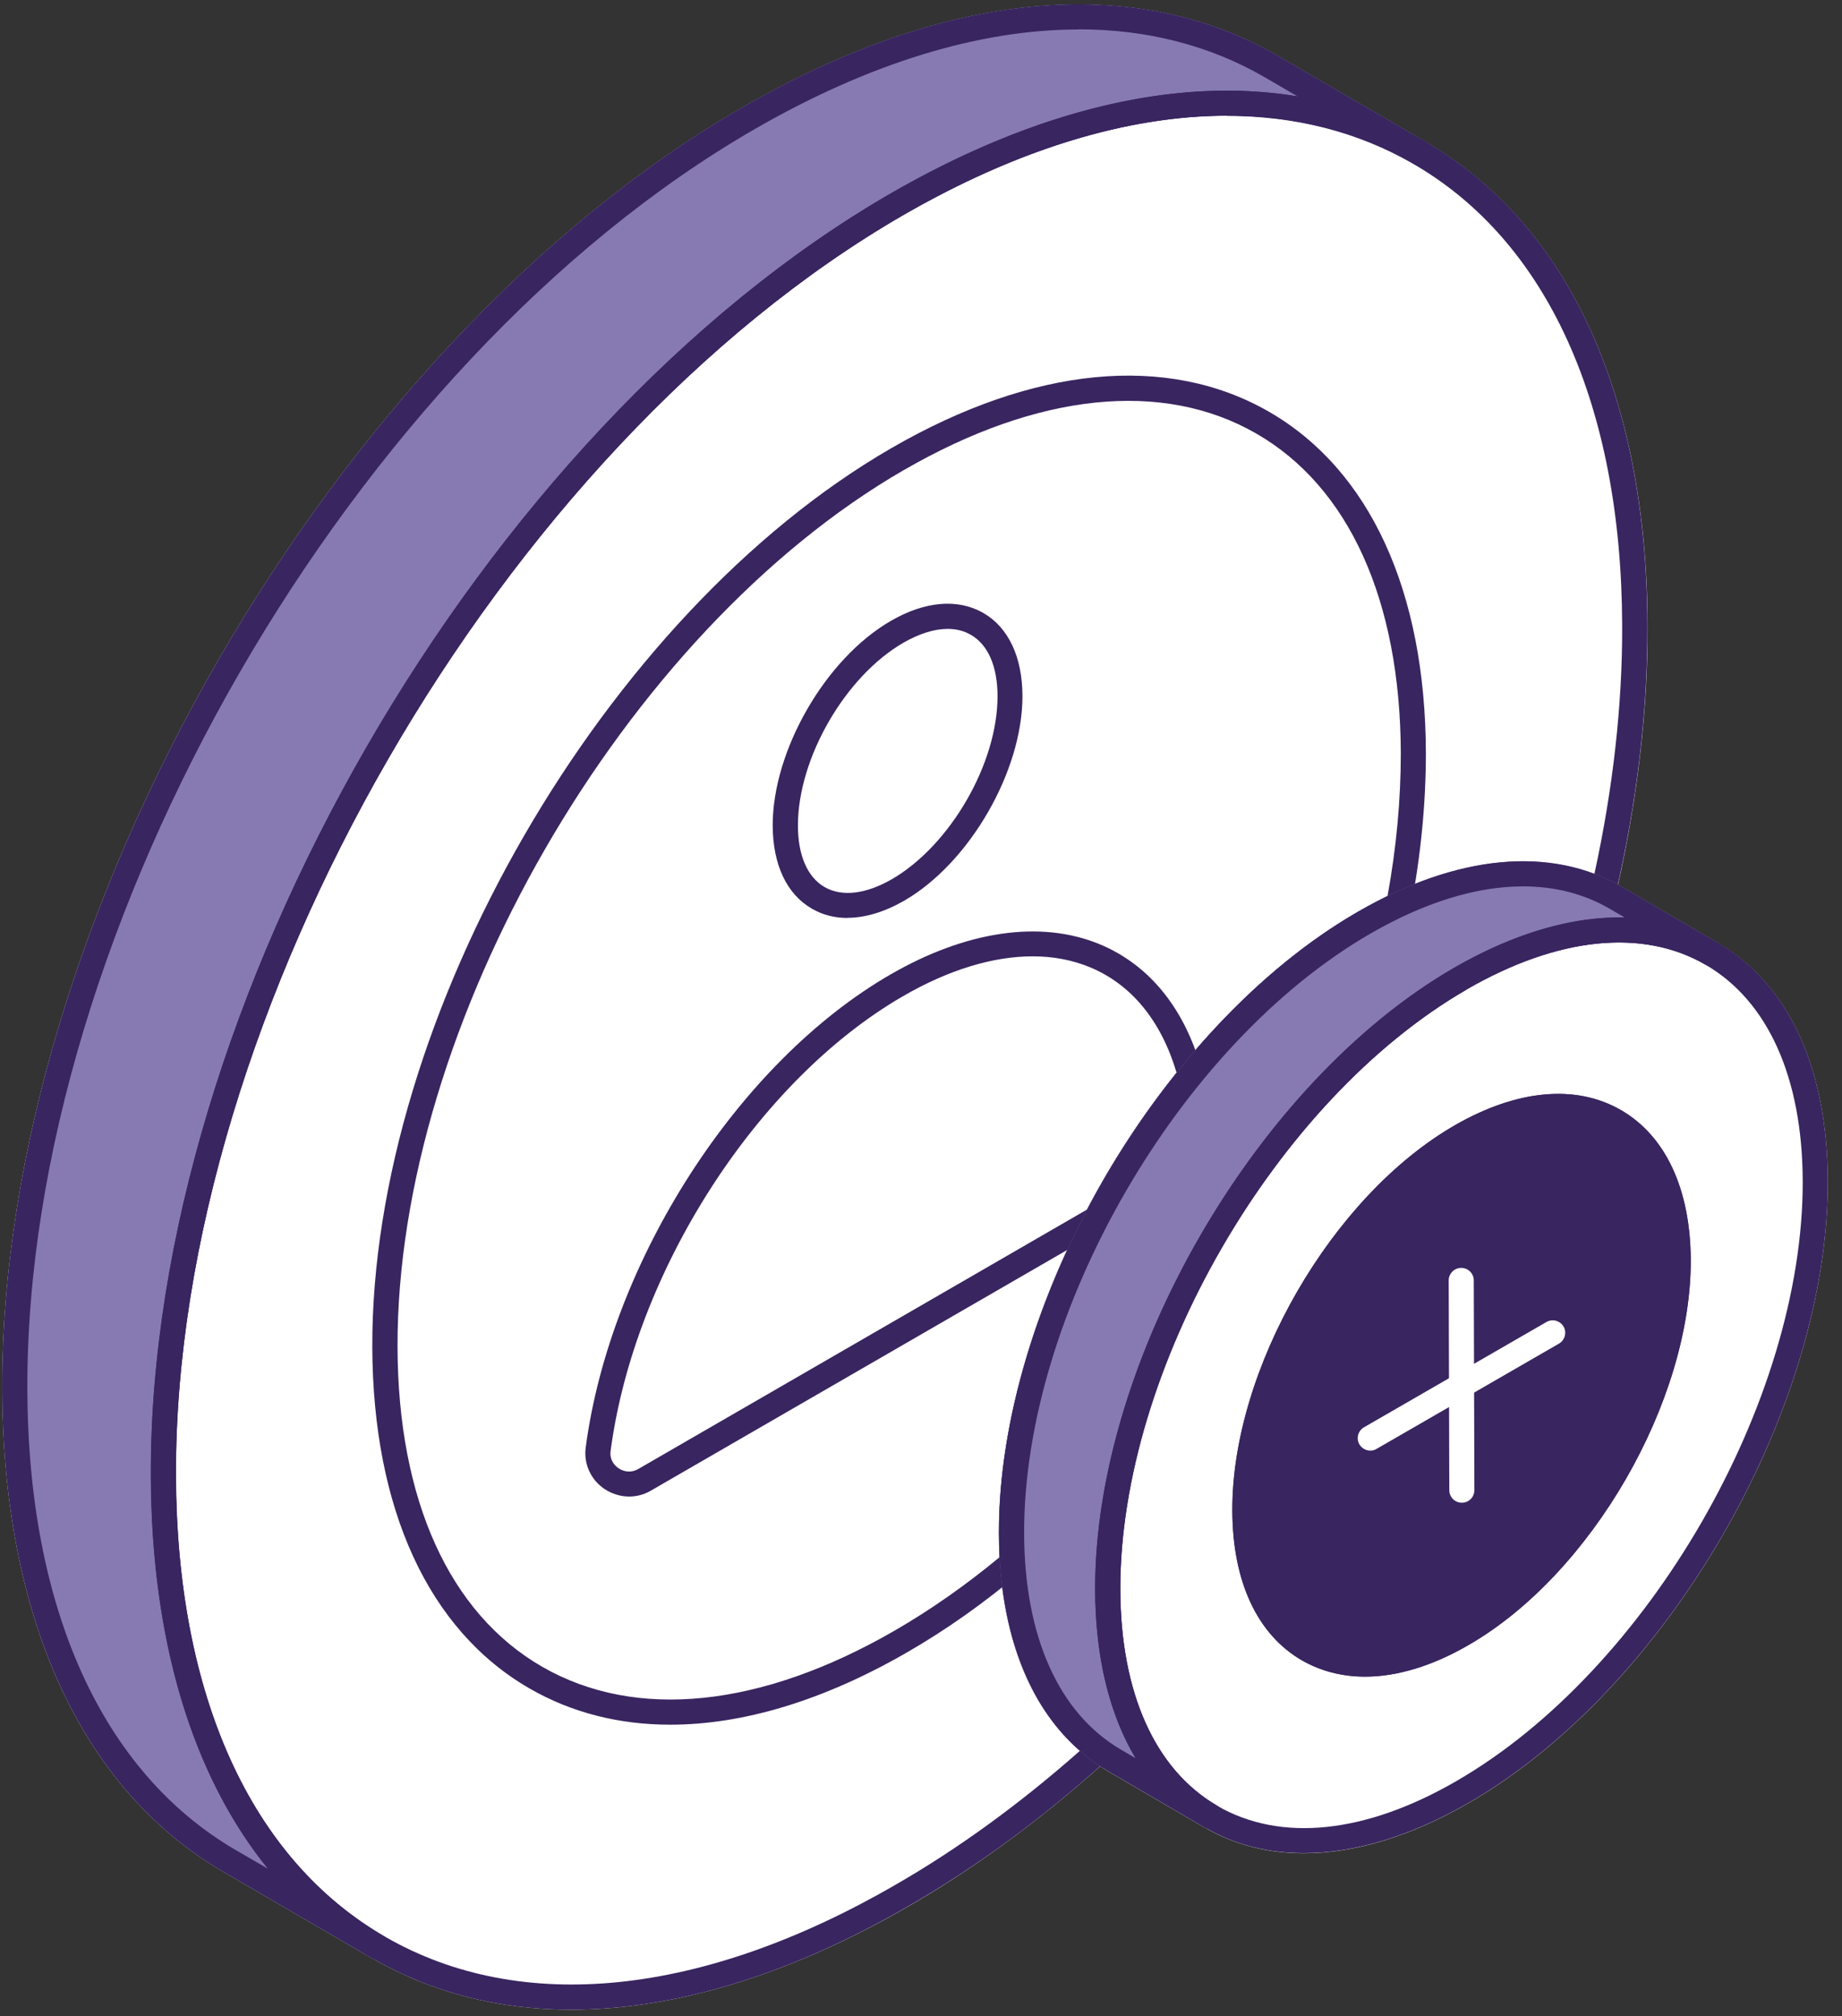
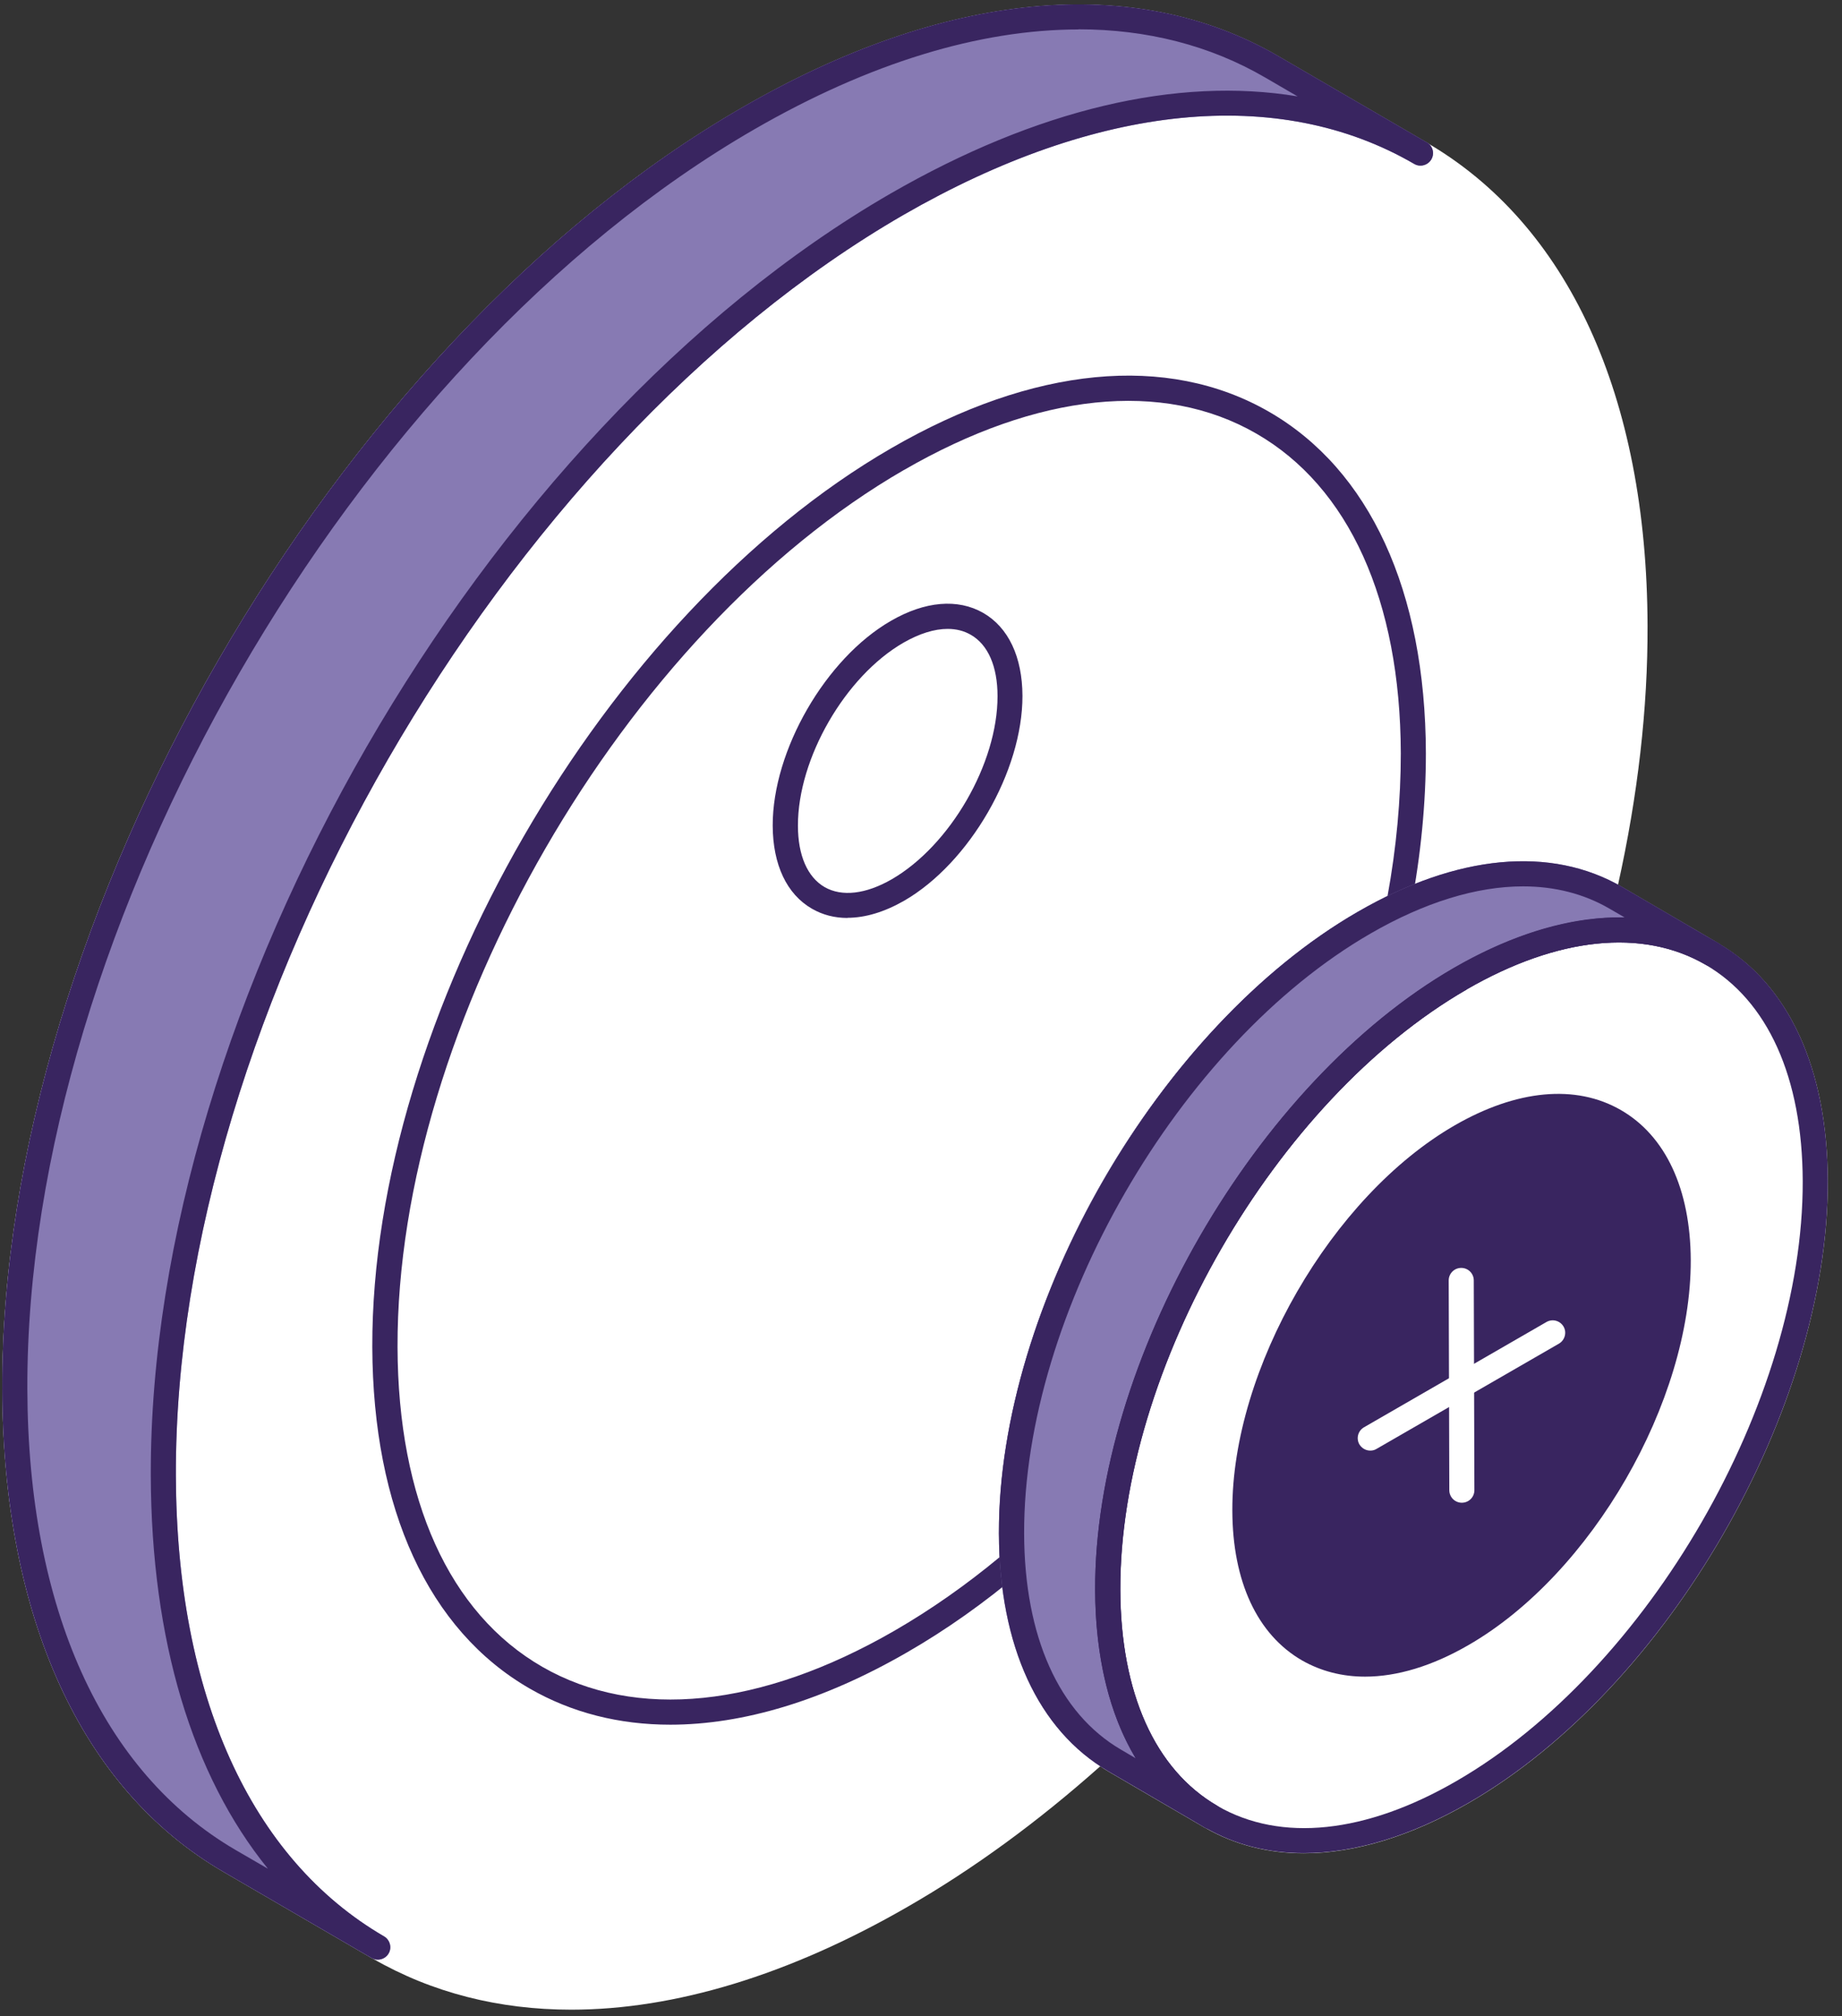
<svg xmlns="http://www.w3.org/2000/svg" id="Layer_1" version="1.1" viewBox="0 0 121.91 133.42">
  <rect x="0" y="0" width="121.91" height="133.42" fill="#333333" stroke="none" />
  <defs>
    <style> .st0 { fill: #877ab3; } .st1 { fill: #fff; } .st2 { fill: #392560; } </style>
  </defs>
  <path class="st1" d="M113.75,62.44s-.01-.01-.02-.01l-.04-.02s0,0-.01,0c0,0,0,0,0,0l-6.31-3.68c-.1-.06-.2-.1-.29-.15,1.32-5.93,1.98-11.71,1.96-17.17-.04-15.21-5.26-26.58-14.7-32.02-.08-.04-.16-.08-.23-.13l-9.51-5.53c-9.51-5.54-22.11-4.33-35.48,3.4C22.03,22.74.06,60.78.15,91.92c.05,15.13,5.23,26.47,14.61,31.94l9.83,5.72s.05.02.07.03c0,0,.02.01.03.02,3.91,2.25,8.34,3.37,13.12,3.37,6.84,0,14.42-2.29,22.26-6.81,4.35-2.5,8.63-5.63,12.75-9.3.18.12.35.24.53.34l6.34,3.7s.02.01.03.02c0,0,.02,0,.03.01,0,0,.01,0,.02.01,1.95,1.12,4.15,1.68,6.52,1.68,3.37,0,7.09-1.12,10.93-3.34,13.14-7.59,23.79-26.04,23.75-41.14-.02-7.44-2.58-13.02-7.22-15.72Z" />
  <g>
    <path class="st0" d="M25.01,129.69c-.14,0-.29-.04-.42-.11l-9.83-5.72C5.39,118.4.2,107.05.15,91.92.06,60.78,22.03,22.74,49.11,7.12,62.48-.61,75.08-1.82,84.6,3.71l9.82,5.71s0,0,.01,0c.4.23.53.74.3,1.13-.23.39-.74.53-1.13.3-8.97-5.22-20.98-4.02-33.82,3.38C33.14,29.63,11.55,67.03,11.64,97.64c.04,14.53,4.94,25.37,13.78,30.51.39.23.53.74.3,1.13-.15.26-.43.41-.72.41Z" />
    <path class="st2" d="M25.01,129.69c-.14,0-.29-.04-.42-.11l-9.83-5.72C5.39,118.4.2,107.05.15,91.92.06,60.78,22.03,22.74,49.11,7.12,62.48-.61,75.08-1.82,84.6,3.71l9.82,5.71s0,0,.01,0c.4.23.53.74.3,1.13-.23.39-.74.53-1.13.3-8.97-5.22-20.98-4.02-33.82,3.38C33.14,29.63,11.55,67.03,11.64,97.64c.04,14.53,4.94,25.37,13.78,30.51.39.23.53.74.3,1.13-.15.26-.43.41-.72.41ZM71.38,1.95c-6.55,0-13.85,2.22-21.44,6.6C23.31,23.91,1.72,61.31,1.81,91.92c.04,14.52,4.94,25.35,13.78,30.51l2.14,1.24c-5.01-6.18-7.72-15.12-7.75-26.03-.09-31.13,21.87-69.18,48.96-84.83,9.68-5.58,18.96-7.76,26.94-6.43l-2.13-1.24c-3.67-2.14-7.85-3.2-12.38-3.2Z" />
-     <path class="st2" d="M37.81,133c-4.79,0-9.21-1.12-13.12-3.37-9.44-5.43-14.66-16.8-14.7-32-.11-31.1,21.85-69.15,48.94-84.82,13.33-7.69,25.9-8.91,35.4-3.44,9.44,5.43,14.66,16.8,14.7,32.02h0c.02,5.65-.68,11.64-2.1,17.79-.05.24-.22.45-.45.56-.23.11-.49.11-.72,0-3.55-1.68-8-1.37-12.85.89-.73.33-1.48.73-2.22,1.15-3.91,2.24-7.81,5.68-11.27,9.92-2.32,2.85-4.38,5.99-6.13,9.33-3.58,6.87-5.54,14.14-5.52,20.47,0,.63.02,1.25.06,1.86.37,5.4,2.24,9.48,5.4,11.8.2.15.33.38.34.63.01.25-.09.49-.27.66-4.27,3.87-8.72,7.14-13.25,9.74-7.84,4.53-15.41,6.81-22.26,6.81ZM81.2,7.66c-6.56,0-13.85,2.21-21.44,6.59C33.13,29.65,11.55,67.05,11.65,97.62c.04,14.59,4.96,25.44,13.87,30.57,8.97,5.16,20.95,3.94,33.72-3.44,4.16-2.39,8.27-5.38,12.23-8.88-3.09-2.68-4.92-6.94-5.29-12.4-.04-.64-.06-1.3-.06-1.96-.02-6.59,2.01-14.13,5.71-21.24,1.79-3.44,3.92-6.67,6.31-9.61,3.59-4.4,7.65-7.96,11.73-10.31.8-.45,1.59-.88,2.35-1.22,4.89-2.28,9.47-2.72,13.3-1.28,1.24-5.69,1.86-11.21,1.84-16.45h0c-.04-14.6-4.96-25.46-13.87-30.58-3.65-2.1-7.8-3.15-12.31-3.15Z" />
    <path class="st2" d="M44.37,114.14c-3.39,0-6.53-.79-9.31-2.39-6.69-3.85-10.38-11.87-10.42-22.6-.06-21.82,15.35-48.51,34.35-59.49,9.39-5.43,18.26-6.28,24.98-2.42,6.68,3.84,10.37,11.87,10.4,22.6,0,3.3-.33,6.73-.99,10.19-.05.27-.23.49-.48.6-.72.32-1.47.72-2.21,1.15-3.91,2.24-7.81,5.68-11.27,9.92-2.32,2.85-4.38,5.99-6.13,9.33-3.58,6.87-5.54,14.14-5.52,20.47,0,.63.02,1.25.06,1.86.02.26-.09.52-.29.69-2.4,2.03-4.93,3.82-7.52,5.31-5.51,3.18-10.84,4.78-15.66,4.78ZM59.83,31.1c-18.54,10.71-33.58,36.75-33.52,58.05.03,10.11,3.43,17.62,9.58,21.16,6.19,3.56,14.47,2.71,23.31-2.39,2.39-1.38,4.73-3.02,6.96-4.87-.02-.51-.04-1.02-.04-1.54-.02-6.59,2.01-14.13,5.71-21.24,1.79-3.44,3.92-6.67,6.31-9.61,3.59-4.4,7.65-7.96,11.73-10.31.66-.37,1.31-.73,1.96-1.04.59-3.22.88-6.4.88-9.46-.03-10.11-3.43-17.63-9.57-21.16-6.18-3.56-14.47-2.7-23.32,2.42Z" />
-     <path class="st2" d="M41.64,99.04c-.56,0-1.13-.17-1.62-.49-.91-.61-1.39-1.65-1.26-2.72,1.62-12.34,10.1-25.52,20.16-31.33,5.03-2.91,9.95-3.62,13.84-2.02,3.34,1.38,5.7,4.32,6.82,8.49.07.26.01.53-.16.74-2.32,2.85-4.39,5.99-6.13,9.33-.07.14-.18.26-.32.33l-29.91,17.29c-.45.26-.94.38-1.43.38ZM68.35,63.29c-2.63,0-5.57.89-8.59,2.64-9.65,5.58-17.79,18.24-19.35,30.11-.06.45.14.87.53,1.13.4.27.89.29,1.3.05l29.7-17.17c1.7-3.23,3.69-6.28,5.93-9.06-1.02-3.44-3-5.85-5.74-6.98-1.16-.48-2.43-.72-3.79-.72Z" />
    <path class="st2" d="M56.09,60.75c-.85,0-1.64-.2-2.35-.61-1.67-.96-2.59-2.91-2.6-5.5-.01-4.98,3.5-11.06,7.82-13.55,2.26-1.31,4.43-1.49,6.11-.53,1.67.96,2.59,2.91,2.6,5.49.01,4.98-3.5,11.06-7.83,13.56-1.31.75-2.58,1.13-3.75,1.13ZM62.72,41.62c-.88,0-1.87.31-2.92.91-3.87,2.23-7,7.67-6.99,12.11,0,1.97.63,3.41,1.77,4.07,1.14.65,2.72.47,4.44-.52,3.87-2.24,7.01-7.67,7-12.12,0-1.97-.63-3.41-1.77-4.06-.45-.26-.96-.39-1.53-.39ZM59.38,41.81h.02-.02Z" />
    <path class="st2" d="M90.34,110.96c-1.51,0-2.91-.36-4.16-1.07-2.97-1.71-4.61-5.23-4.62-9.93-.03-9.35,6.57-20.78,14.71-25.48,4.11-2.37,8.01-2.74,11-1.02,2.97,1.71,4.61,5.24,4.63,9.94.02,9.35-6.57,20.78-14.71,25.47-2.4,1.39-4.73,2.09-6.85,2.09Z" />
-     <path class="st2" d="M90.34,110.96c-1.51,0-2.91-.36-4.16-1.07-2.97-1.71-4.61-5.23-4.62-9.93-.03-9.35,6.57-20.78,14.71-25.48,4.11-2.37,8.01-2.74,11-1.02,2.97,1.71,4.61,5.24,4.63,9.94.02,9.35-6.57,20.78-14.71,25.47-2.4,1.39-4.73,2.09-6.85,2.09ZM97.1,75.92c-7.68,4.43-13.9,15.22-13.88,24.04.01,4.08,1.36,7.09,3.79,8.49,2.45,1.41,5.77,1.05,9.35-1.01,7.68-4.43,13.9-15.21,13.88-24.03-.01-4.08-1.36-7.1-3.79-8.5-2.45-1.41-5.77-1.05-9.35,1.01Z" />
    <path class="st0" d="M80.14,121.05c-.14,0-.29-.04-.42-.11-.01,0-.02-.01-.03-.02l-6.34-3.7c-4.64-2.71-7.21-8.29-7.24-15.73-.04-15.11,10.61-33.57,23.76-41.15,6.57-3.8,12.78-4.38,17.49-1.64l6.37,3.72c.39.23.53.74.3,1.13s-.74.53-1.13.3c-4.17-2.43-9.79-1.85-15.83,1.63-12.68,7.32-22.97,25.14-22.93,39.72.02,6.83,2.3,11.9,6.41,14.3h0c.39.23.53.74.3,1.13-.15.26-.43.41-.72.41Z" />
    <path class="st2" d="M80.14,121.05c-.14,0-.29-.04-.42-.11-.01,0-.02-.01-.03-.02l-6.34-3.7c-4.64-2.71-7.21-8.29-7.24-15.73-.04-15.11,10.61-33.57,23.76-41.15,6.57-3.8,12.78-4.38,17.49-1.64l6.37,3.72c.39.23.53.74.3,1.13s-.74.53-1.13.3c-4.17-2.43-9.79-1.85-15.83,1.63-12.68,7.32-22.97,25.14-22.93,39.72.02,6.83,2.3,11.9,6.41,14.3h0c.39.23.53.74.3,1.13-.15.26-.43.41-.72.41ZM100.8,58.66c-3.07,0-6.51,1.05-10.09,3.12-12.69,7.32-22.97,25.13-22.93,39.71.02,6.82,2.3,11.9,6.41,14.3l.97.57c-1.74-2.9-2.66-6.69-2.68-11.15-.04-15.11,10.62-33.57,23.76-41.16,3.98-2.29,7.88-3.4,11.29-3.33l-1-.58c-1.7-.99-3.63-1.48-5.73-1.48Z" />
    <path class="st2" d="M86.29,122.64c-2.38,0-4.58-.56-6.52-1.68-4.68-2.69-7.27-8.29-7.29-15.75-.04-15.11,10.62-33.57,23.75-41.16,6.54-3.78,12.74-4.37,17.45-1.66,4.68,2.69,7.27,8.29,7.29,15.77.04,15.1-10.61,33.55-23.75,41.14-3.84,2.22-7.56,3.34-10.93,3.34ZM97.07,65.49c-12.68,7.32-22.96,25.14-22.92,39.72.02,6.85,2.31,11.94,6.45,14.32,4.18,2.4,9.78,1.82,15.79-1.66,12.68-7.32,22.96-25.13,22.92-39.7-.02-6.86-2.31-11.95-6.46-14.34-4.17-2.4-9.78-1.82-15.79,1.65Z" />
    <path class="st1" d="M96.75,99.45c-.46,0-.83-.37-.83-.83l-.04-13.88c0-.46.37-.83.83-.83h0c.46,0,.83.37.83.83l.04,13.88c0,.46-.37.83-.83.83h0Z" />
    <path class="st1" d="M90.69,96c-.29,0-.56-.15-.72-.41-.23-.4-.09-.9.3-1.13l12.08-6.97c.4-.23.9-.09,1.13.3s.09.9-.3,1.13l-12.08,6.97c-.13.08-.27.11-.41.11Z" />
  </g>
</svg>